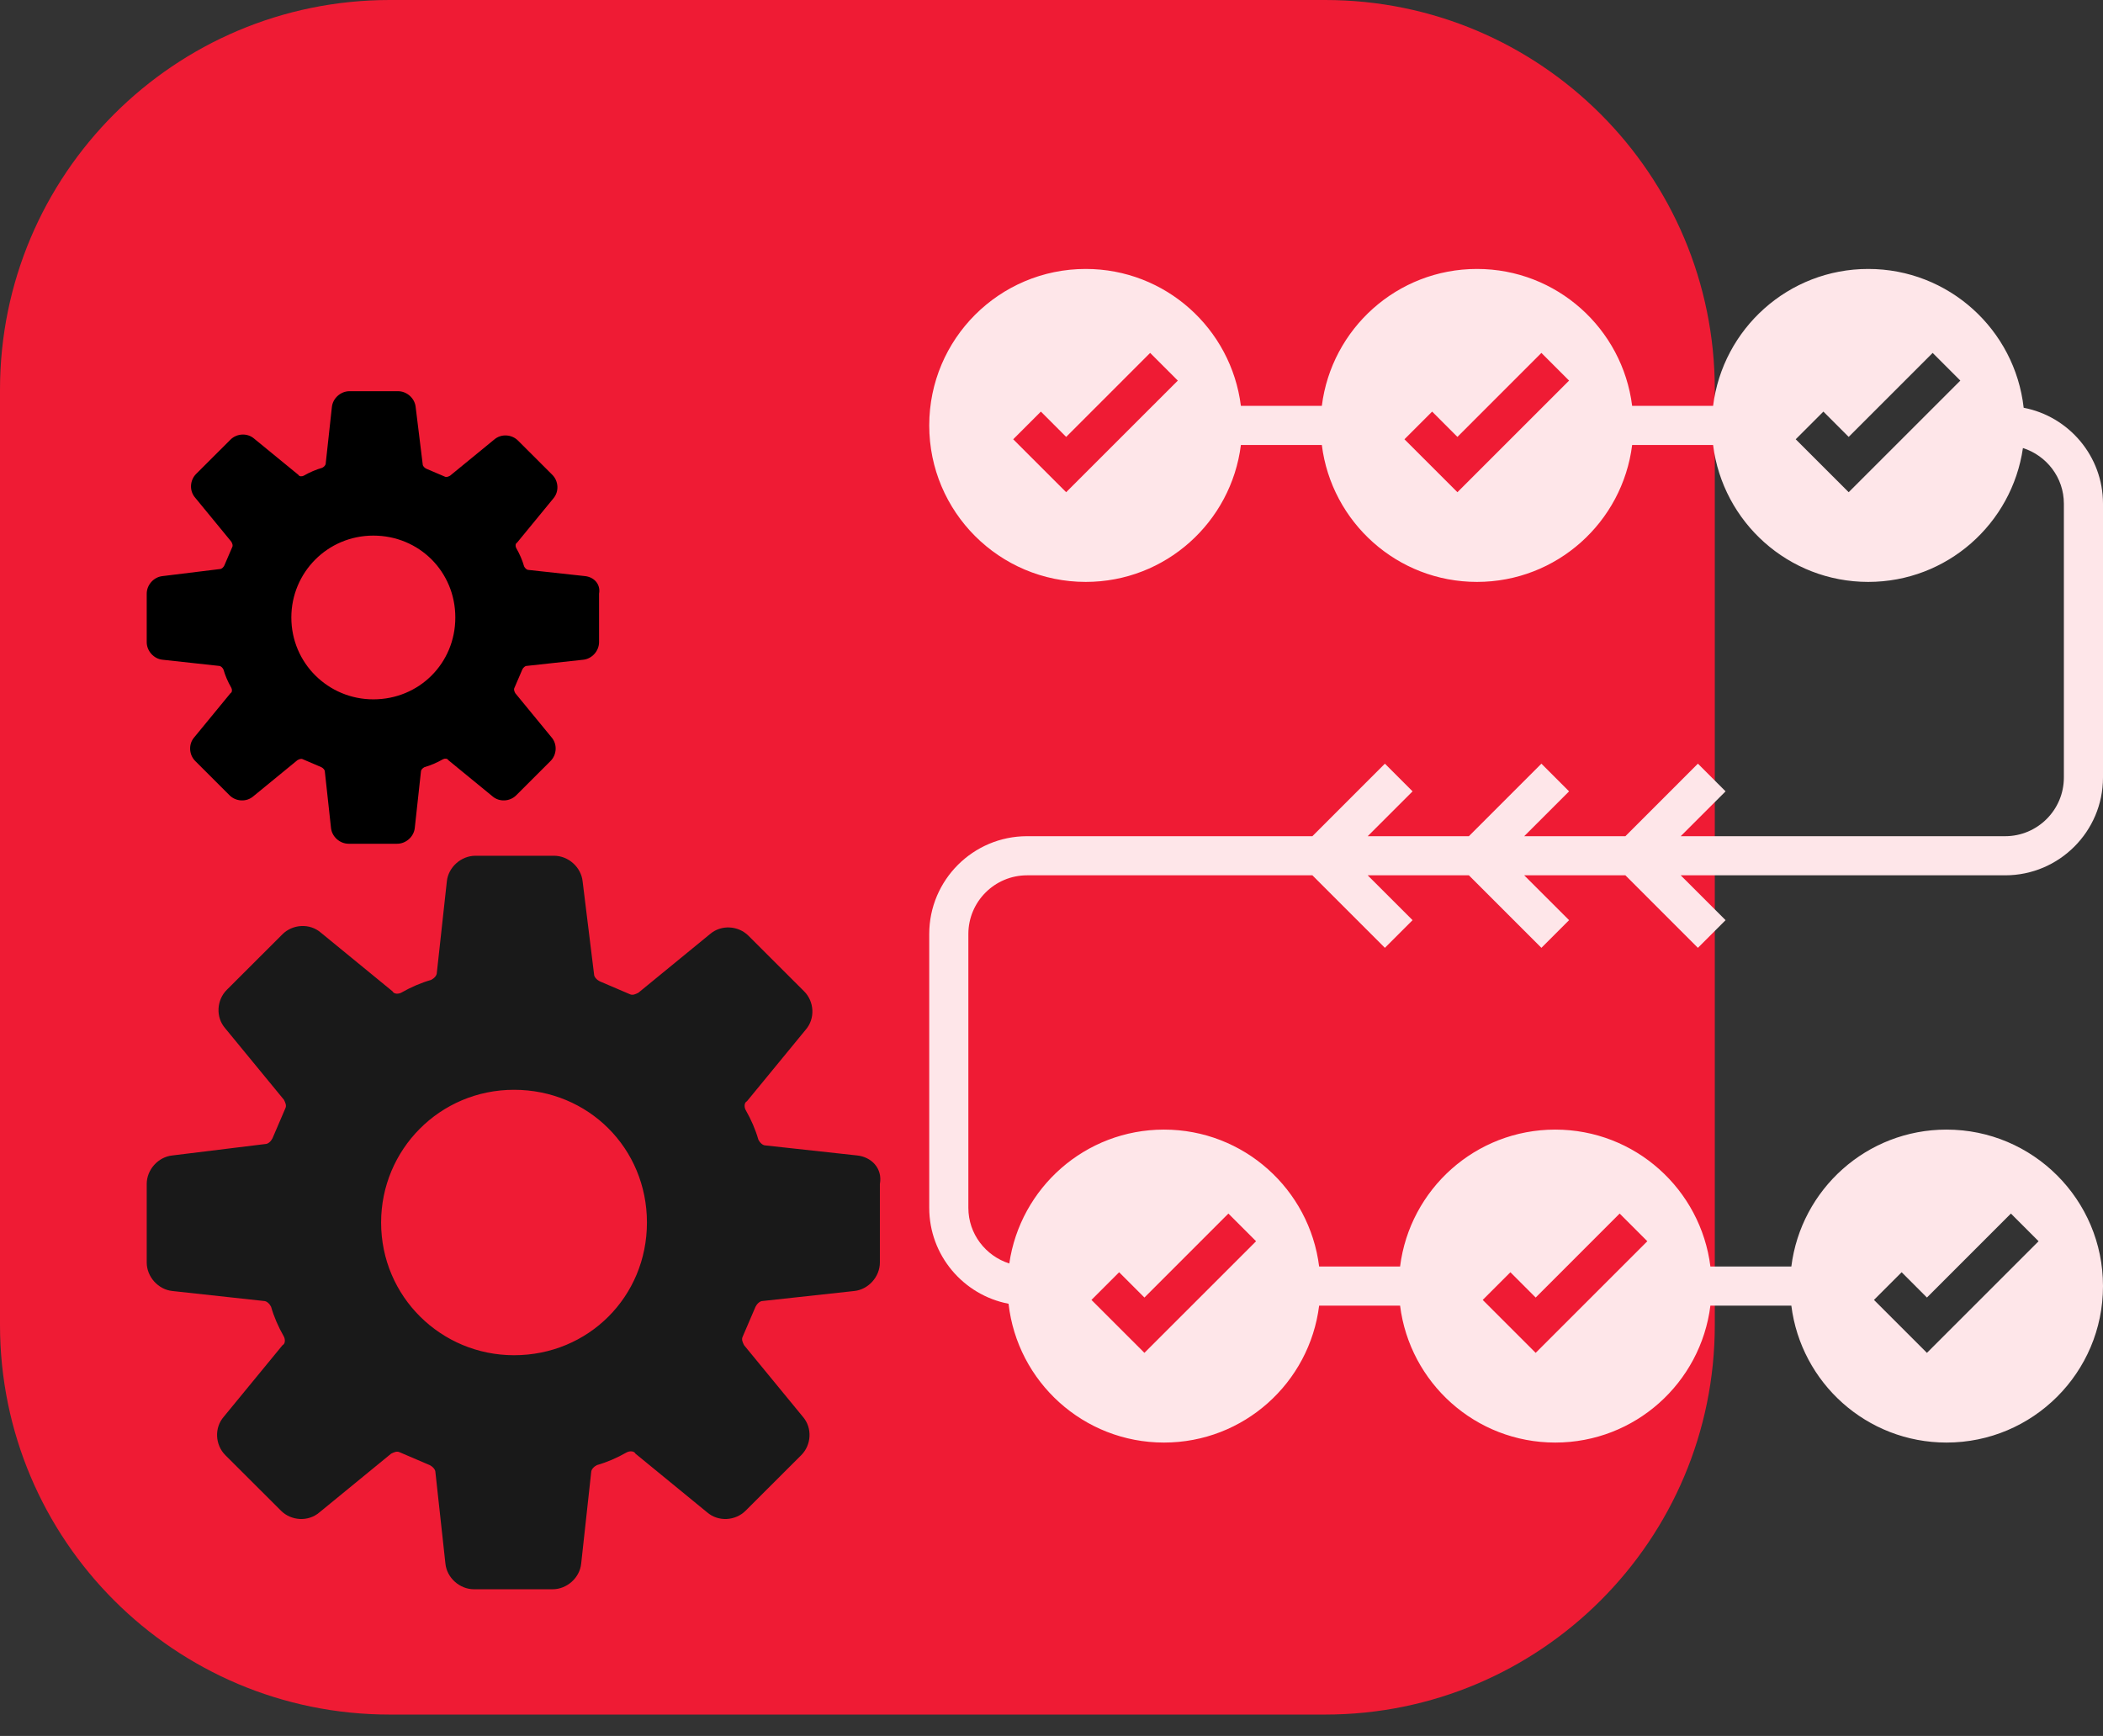
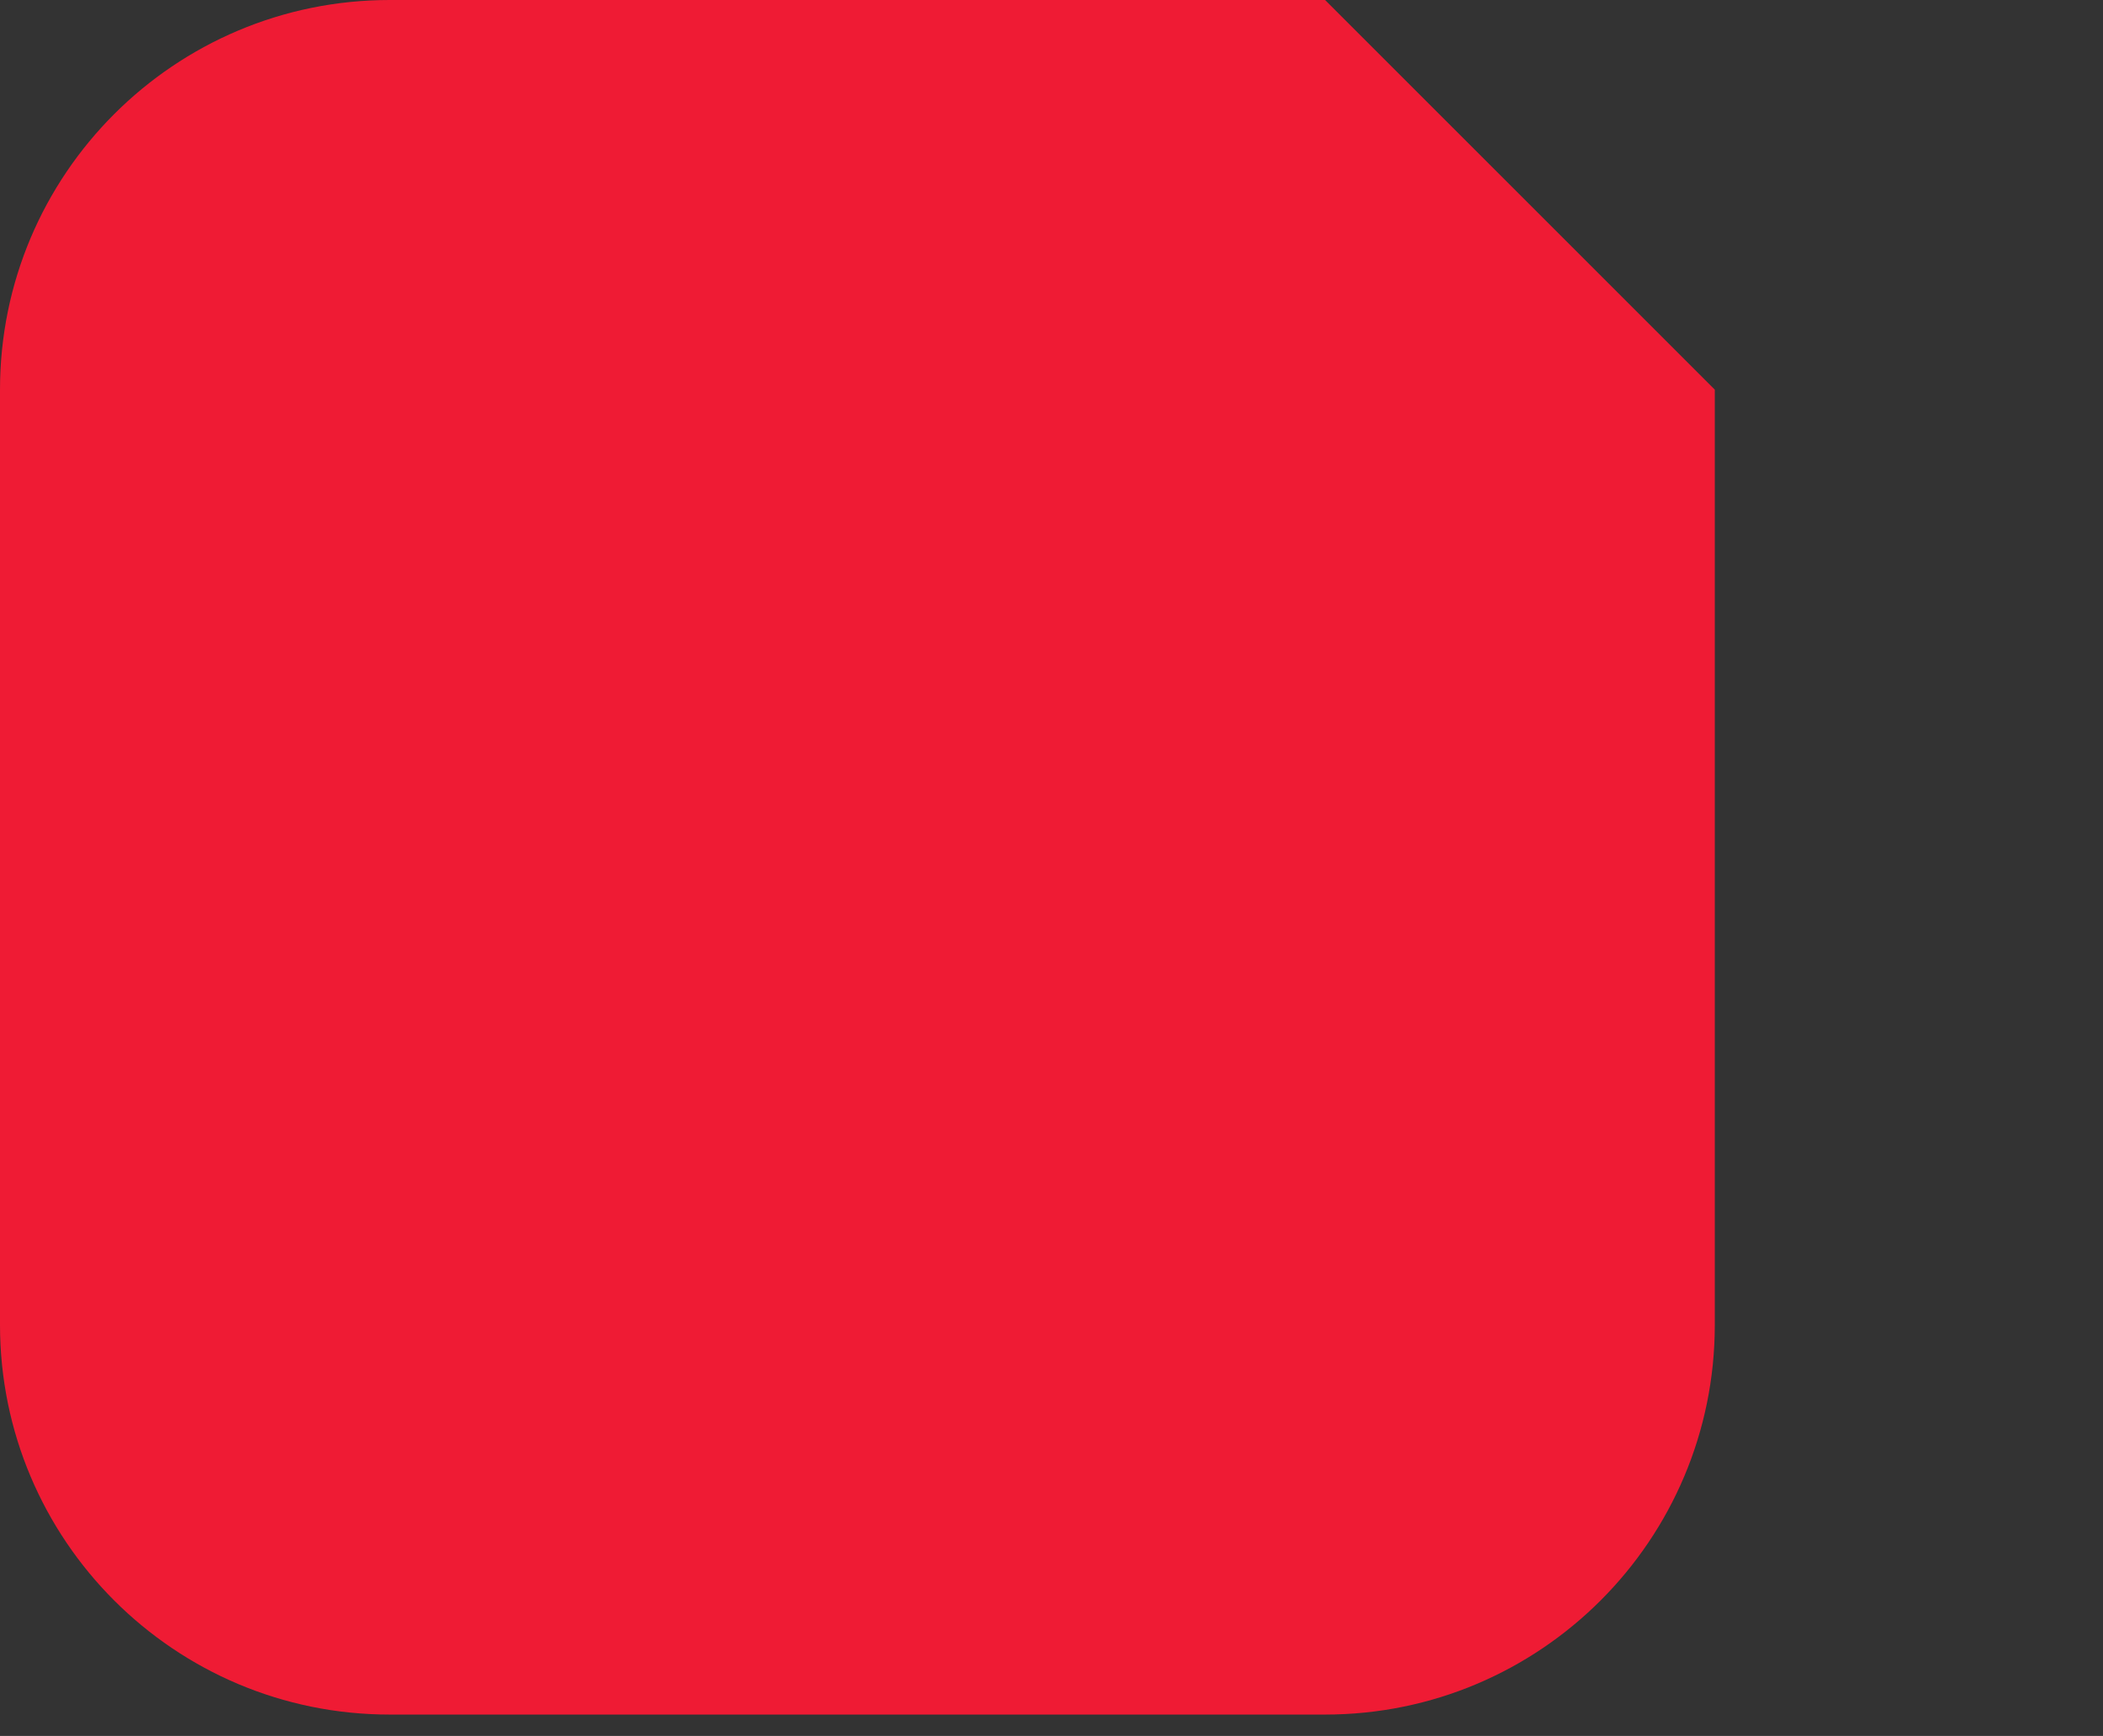
<svg xmlns="http://www.w3.org/2000/svg" width="86" height="71" viewBox="0 0 86 71" fill="none">
  <rect x="0" y="0" width="86" height="71" fill="#333333" stroke="none" />
-   <path d="M54.188 0H15.938C7.135 0 0 7.135 0 15.938V54.188C0 62.989 7.135 70.125 15.938 70.125H54.188C62.989 70.125 70.125 62.989 70.125 54.188V15.938C70.125 7.135 62.989 0 54.188 0Z" fill="#EF1B34" />
-   <path d="M35.047 47.257L31.306 46.848C31.189 46.848 31.073 46.731 31.014 46.615C30.897 46.206 30.722 45.798 30.488 45.389C30.43 45.272 30.43 45.097 30.547 45.039L32.943 42.121C33.352 41.654 33.294 40.953 32.884 40.545L30.605 38.269C30.196 37.86 29.495 37.802 29.027 38.21L26.105 40.603C25.988 40.661 25.871 40.72 25.754 40.661C25.345 40.486 24.936 40.311 24.527 40.136C24.41 40.078 24.293 39.961 24.293 39.844L23.826 36.051C23.767 35.467 23.241 35 22.657 35H19.442C18.858 35 18.332 35.467 18.273 36.051L17.864 39.786C17.864 39.903 17.747 40.02 17.63 40.078C17.221 40.195 16.812 40.37 16.403 40.603C16.286 40.661 16.111 40.661 16.052 40.545L13.13 38.152C12.663 37.743 11.961 37.802 11.552 38.21L9.273 40.486C8.864 40.895 8.805 41.595 9.214 42.062L11.611 44.98C11.669 45.097 11.728 45.214 11.669 45.331C11.494 45.739 11.318 46.148 11.143 46.556C11.085 46.673 10.968 46.79 10.851 46.79L7.052 47.257C6.468 47.315 6 47.84 6 48.424V51.634C6 52.218 6.468 52.743 7.052 52.802L10.792 53.21C10.909 53.21 11.026 53.327 11.085 53.444C11.202 53.852 11.377 54.261 11.611 54.669C11.669 54.786 11.669 54.961 11.552 55.02L9.156 57.938C8.747 58.405 8.805 59.105 9.214 59.514L11.494 61.79C11.903 62.198 12.604 62.257 13.072 61.848L15.994 59.455C16.111 59.397 16.228 59.339 16.345 59.397C16.754 59.572 17.163 59.747 17.572 59.922C17.689 59.98 17.806 60.097 17.806 60.214L18.215 63.949C18.273 64.533 18.799 65 19.384 65H22.598C23.183 65 23.709 64.533 23.767 63.949L24.176 60.214C24.176 60.097 24.293 59.98 24.41 59.922C24.819 59.805 25.228 59.63 25.637 59.397C25.754 59.339 25.93 59.339 25.988 59.455L28.91 61.848C29.378 62.257 30.079 62.198 30.488 61.79L32.767 59.514C33.177 59.105 33.235 58.405 32.826 57.938L30.43 55.02C30.371 54.903 30.313 54.786 30.371 54.669C30.547 54.261 30.722 53.852 30.897 53.444C30.956 53.327 31.073 53.21 31.189 53.21L34.93 52.802C35.514 52.743 35.982 52.218 35.982 51.634V48.424C36.099 47.782 35.631 47.315 35.047 47.257ZM21.02 55.428C18.04 55.428 15.585 53.035 15.585 50C15.585 47.023 17.981 44.572 21.02 44.572C24.059 44.572 26.456 46.965 26.456 50C26.456 53.035 24.059 55.428 21.02 55.428Z" fill="#191919" />
-   <path d="M23.921 23.562L21.613 23.31C21.541 23.31 21.469 23.238 21.433 23.166C21.361 22.914 21.253 22.662 21.108 22.41C21.072 22.338 21.072 22.23 21.145 22.194L22.623 20.393C22.875 20.105 22.839 19.673 22.587 19.421L21.181 18.017C20.928 17.765 20.495 17.729 20.207 17.98L18.404 19.457C18.332 19.493 18.26 19.529 18.188 19.493C17.935 19.385 17.683 19.277 17.43 19.169C17.358 19.133 17.286 19.061 17.286 18.989L16.998 16.648C16.962 16.288 16.637 16 16.277 16H14.293C13.933 16 13.608 16.288 13.572 16.648L13.32 18.953C13.32 19.025 13.248 19.097 13.176 19.133C12.923 19.205 12.671 19.313 12.418 19.457C12.346 19.493 12.238 19.493 12.202 19.421L10.399 17.945C10.111 17.692 9.678 17.729 9.426 17.98L8.019 19.385C7.767 19.637 7.731 20.069 7.983 20.357L9.462 22.158C9.498 22.23 9.534 22.302 9.498 22.374C9.389 22.626 9.281 22.878 9.173 23.13C9.137 23.202 9.065 23.274 8.993 23.274L6.649 23.562C6.288 23.598 6 23.922 6 24.282L6 26.263C6 26.623 6.288 26.947 6.649 26.983L8.957 27.235C9.029 27.235 9.101 27.307 9.137 27.379C9.209 27.631 9.317 27.883 9.462 28.135C9.498 28.207 9.498 28.315 9.426 28.351L7.947 30.152C7.695 30.44 7.731 30.872 7.983 31.124L9.389 32.529C9.642 32.781 10.075 32.817 10.363 32.565L12.166 31.088C12.238 31.052 12.31 31.016 12.382 31.052C12.635 31.16 12.887 31.268 13.139 31.376C13.212 31.412 13.284 31.484 13.284 31.556L13.536 33.861C13.572 34.221 13.897 34.509 14.257 34.509H16.241C16.601 34.509 16.926 34.221 16.962 33.861L17.214 31.556C17.214 31.484 17.286 31.412 17.358 31.376C17.611 31.304 17.863 31.196 18.116 31.052C18.188 31.016 18.296 31.016 18.332 31.088L20.135 32.565C20.423 32.817 20.856 32.781 21.108 32.529L22.515 31.124C22.767 30.872 22.803 30.44 22.551 30.152L21.072 28.351C21.036 28.279 21 28.207 21.036 28.135C21.145 27.883 21.253 27.631 21.361 27.379C21.397 27.307 21.469 27.235 21.541 27.235L23.849 26.983C24.209 26.947 24.498 26.623 24.498 26.263L24.498 24.282C24.57 23.886 24.282 23.598 23.921 23.562ZM15.267 28.603C13.428 28.603 11.914 27.127 11.914 25.255C11.914 23.418 13.392 21.906 15.267 21.906C17.142 21.906 18.62 23.382 18.62 25.255C18.62 27.127 17.142 28.603 15.267 28.603Z" fill="black" />
-   <path d="M86 31.8V20.6C86 18.654 84.601 17.031 82.756 16.677C82.397 13.483 79.69 11 76.4 11C73.137 11 70.45 13.444 70.055 16.6H66.745C66.35 13.444 63.663 11 60.4 11C57.137 11 54.45 13.444 54.055 16.6H50.745C50.35 13.444 47.663 11 44.4 11C40.866 11 38 13.866 38 17.4C38 20.934 40.866 23.8 44.4 23.8C47.663 23.8 50.35 21.356 50.745 18.2H54.055C54.45 21.356 57.137 23.8 60.4 23.8C63.663 23.8 66.35 21.356 66.745 18.2H70.055C70.45 21.356 73.137 23.8 76.4 23.8C79.62 23.8 82.277 21.42 82.726 18.324C83.693 18.634 84.4 19.531 84.4 20.6V31.8C84.4 33.123 83.323 34.2 82 34.2H68.731L70.566 32.366L69.434 31.234L66.469 34.2H62.331L64.166 32.366L63.034 31.234L60.069 34.2H55.931L57.766 32.366L56.634 31.234L53.669 34.2H42C39.794 34.2 38 35.994 38 38.2V49.4C38 51.346 39.399 52.969 41.244 53.323C41.603 56.517 44.31 59 47.6 59C50.863 59 53.55 56.556 53.945 53.4H57.255C57.65 56.556 60.337 59 63.6 59C66.863 59 69.55 56.556 69.945 53.4H73.255C73.65 56.556 76.337 59 79.6 59C83.134 59 86 56.134 86 52.6C86 49.066 83.134 46.2 79.6 46.2C76.337 46.2 73.65 48.644 73.255 51.8H69.945C69.55 48.644 66.863 46.2 63.6 46.2C60.337 46.2 57.65 48.644 57.255 51.8H53.945C53.55 48.644 50.863 46.2 47.6 46.2C44.38 46.2 41.723 48.58 41.274 51.676C40.307 51.366 39.6 50.469 39.6 49.4V38.2C39.6 36.877 40.677 35.8 42 35.8H53.669L56.634 38.766L57.766 37.634L55.931 35.8H60.069L63.034 38.766L64.166 37.634L62.331 35.8H66.469L69.434 38.766L70.566 37.634L68.731 35.8H82C84.206 35.8 86 34.006 86 31.8ZM43.6 20.131L41.434 17.966L42.566 16.834L43.6 17.869L47.034 14.434L48.166 15.566L43.6 20.131ZM59.6 20.131L57.434 17.966L58.566 16.834L59.6 17.869L63.034 14.434L64.166 15.566L59.6 20.131ZM75.6 20.131L73.434 17.966L74.566 16.834L75.6 17.869L79.034 14.434L80.166 15.566L75.6 20.131ZM77.766 52.034L78.8 53.069L82.234 49.634L83.366 50.766L78.8 55.331L76.634 53.166L77.766 52.034ZM61.766 52.034L62.8 53.069L66.234 49.634L67.366 50.766L62.8 55.331L60.634 53.166L61.766 52.034ZM45.766 52.034L46.8 53.069L50.234 49.634L51.366 50.766L46.8 55.331L44.634 53.166L45.766 52.034Z" fill="#FEE6E9" />
+   <path d="M54.188 0H15.938C7.135 0 0 7.135 0 15.938V54.188C0 62.989 7.135 70.125 15.938 70.125H54.188C62.989 70.125 70.125 62.989 70.125 54.188V15.938Z" fill="#EF1B34" />
</svg>